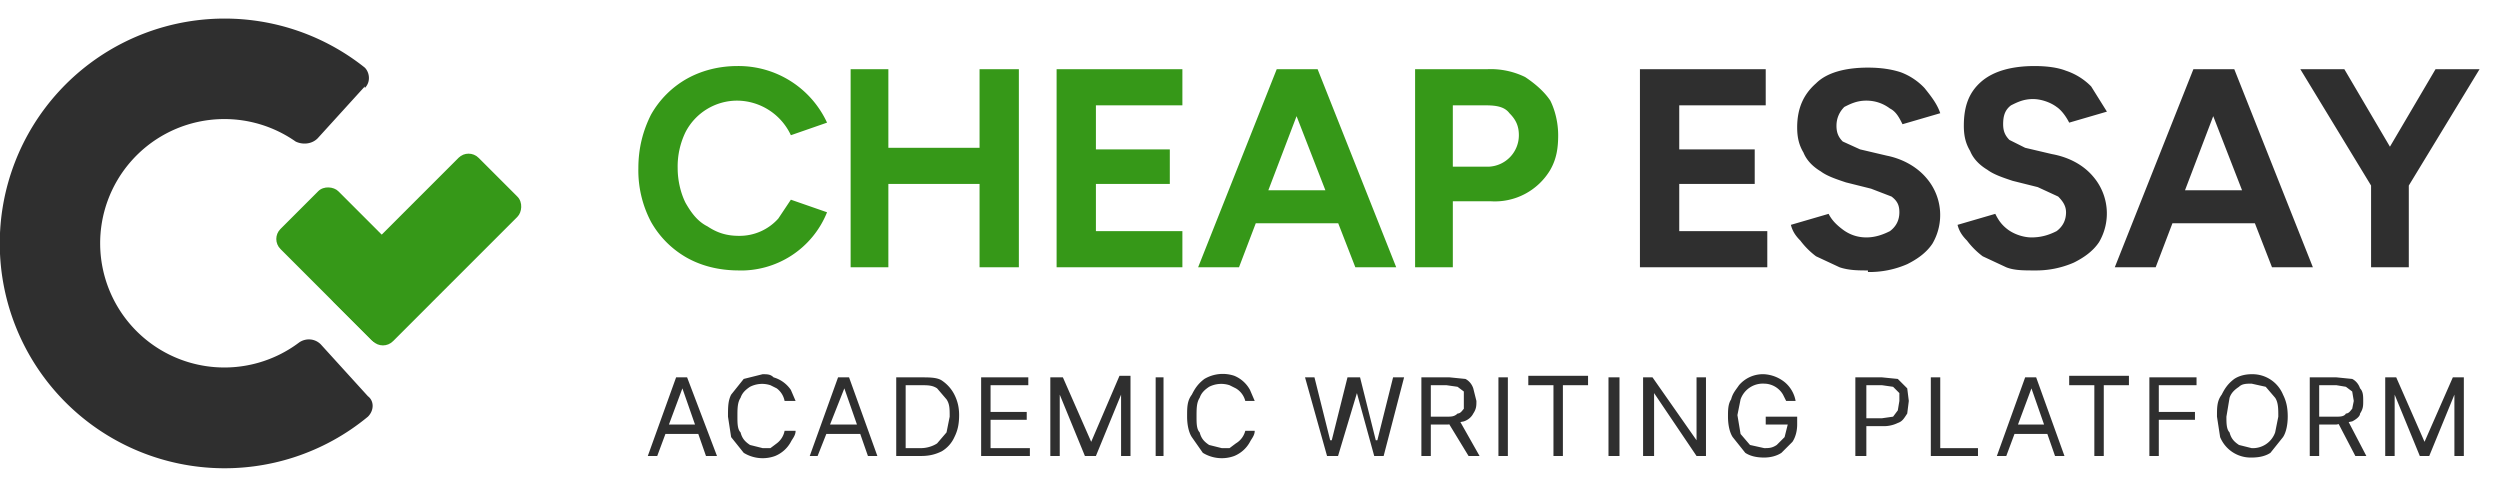
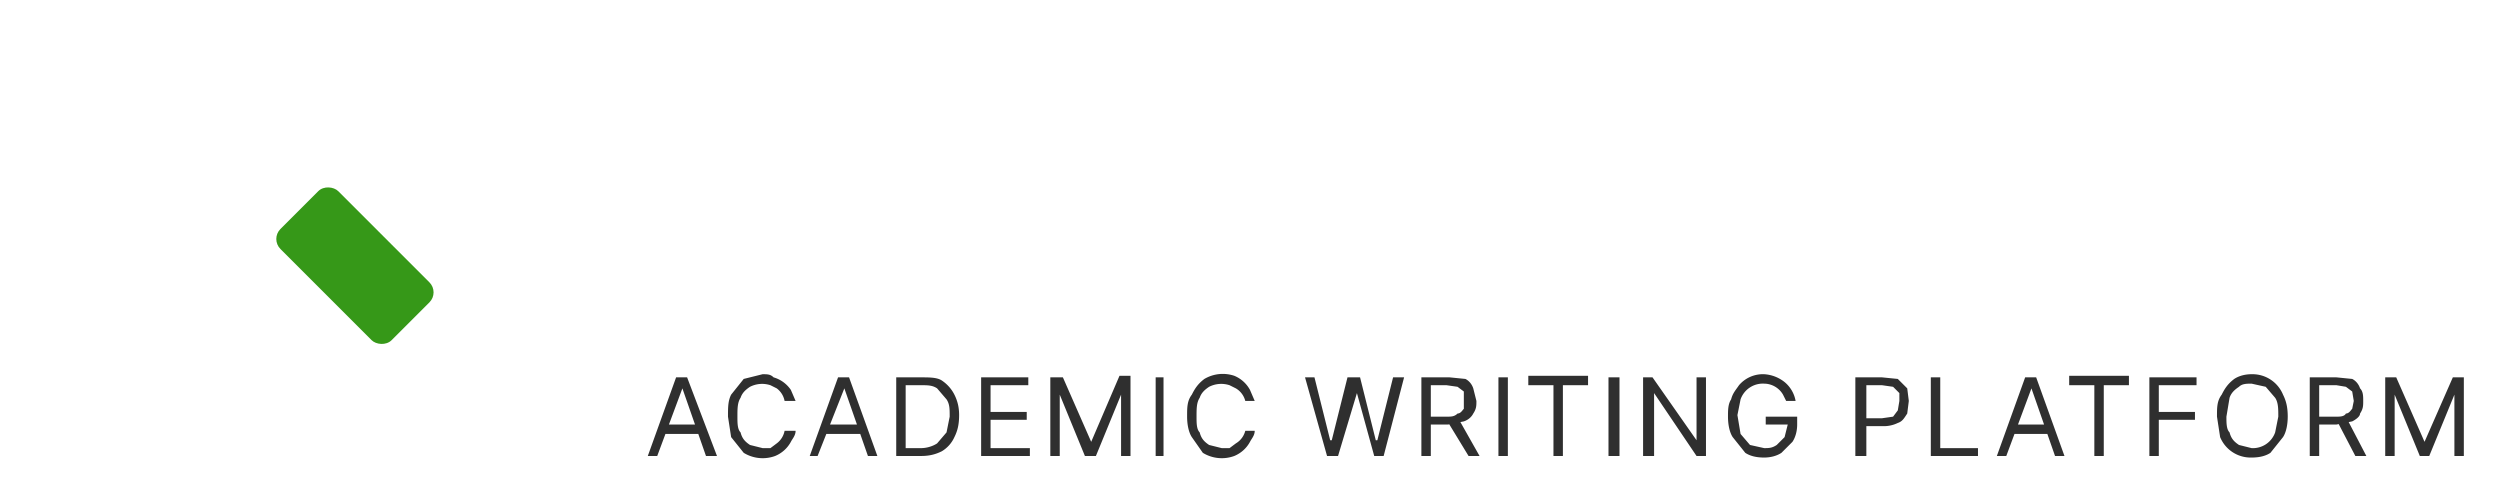
<svg xmlns="http://www.w3.org/2000/svg" width="159" height="32" fill="none">
-   <path fill="#2F2F2F" d="m153.2 11.8-2.3-.6 4-6.8h2.8l-4.5 7.4Zm-2.4 5.2v-6h2.4v6h-2.4Zm0-5.2-4.5-7.4h2.8l4 6.8-2.2.6ZM144.5 17l-4.9-12.6h2.5l5 12.6h-2.6Zm-10 0 5-12.6h2.4L137.1 17h-2.6Zm2.3-2.8v-2.1h8v2.1h-8ZM129.4 17.2c-.7 0-1.3 0-1.8-.2l-1.5-.7a5 5 0 0 1-1-1c-.3-.3-.5-.6-.6-1l2.4-.7c.2.4.4.7.8 1 .4.3 1 .5 1.5.5.7 0 1.2-.2 1.6-.4.4-.3.6-.7.6-1.2 0-.4-.2-.7-.5-1l-1.3-.6-1.6-.4c-.6-.2-1.2-.4-1.6-.7-.5-.3-.9-.7-1.1-1.2-.3-.5-.4-1-.4-1.6 0-1.2.3-2.1 1.1-2.8.8-.7 2-1 3.4-1 .8 0 1.5.1 2 .3a4 4 0 0 1 1.6 1l1 1.6-2.4.7c-.2-.4-.5-.8-.8-1-.4-.3-1-.5-1.5-.5-.6 0-1 .2-1.4.4-.4.3-.5.7-.5 1.2 0 .4.1.7.4 1l1 .5 1.7.4c1.1.2 2 .7 2.6 1.4a3.6 3.6 0 0 1 .4 4.2c-.4.6-1 1-1.6 1.3a6 6 0 0 1-2.5.5ZM118.8 17.2c-.6 0-1.2 0-1.8-.2l-1.5-.7a5 5 0 0 1-1-1c-.3-.3-.5-.6-.6-1l2.4-.7c.2.4.5.7.9 1 .4.3.9.5 1.5.5s1.1-.2 1.5-.4c.4-.3.6-.7.6-1.2 0-.4-.1-.7-.5-1L119 12l-1.6-.4c-.6-.2-1.2-.4-1.6-.7-.5-.3-.9-.7-1.1-1.2-.3-.5-.4-1-.4-1.6 0-1.2.4-2.1 1.2-2.8.7-.7 1.9-1 3.3-1 .8 0 1.5.1 2.1.3a4 4 0 0 1 1.5 1c.4.5.8 1 1 1.6l-2.4.7c-.2-.4-.4-.8-.8-1-.4-.3-.9-.5-1.5-.5s-1 .2-1.4.4c-.3.3-.5.7-.5 1.2 0 .4.1.7.4 1l1.1.5 1.7.4c1 .2 1.9.7 2.5 1.4a3.6 3.6 0 0 1 .4 4.2c-.4.6-1 1-1.6 1.3a6 6 0 0 1-2.5.5ZM104.3 17V4.4h8v2.3h-5.5v2.8h4.8v2.2h-4.8v3h5.6V17h-8Z" />
-   <path fill="#369818" d="M90 17V4.4h4.6a5 5 0 0 1 2.4.5c.6.4 1.2.9 1.6 1.5.3.6.5 1.4.5 2.2 0 .8-.1 1.5-.5 2.2a4.1 4.1 0 0 1-3.8 2h-2.4V17h-2.5Zm2.4-6.4h2.3a2 2 0 0 0 1.9-2c0-.6-.2-1-.6-1.4-.3-.4-.8-.5-1.5-.5h-2.1v3.9ZM86.2 17 81.3 4.4h2.5l5 12.6h-2.6Zm-10 0 5-12.6h2.4L78.8 17h-2.6Zm2.3-2.8v-2.1h8v2.1h-8ZM67.2 17V4.4h8v2.3h-5.5v2.8h4.7v2.2h-4.7v3h5.5V17h-8ZM62.3 17V4.4h2.5V17h-2.5Zm-8.2 0V4.4h2.4V17h-2.4Zm1.8-5.3V9.4h7.6v2.3H56ZM47 17.2c-1.3 0-2.4-.3-3.3-.8a6 6 0 0 1-2.3-2.3 7 7 0 0 1-.8-3.4c0-1.3.3-2.4.8-3.4A6 6 0 0 1 43.7 5c.9-.5 2-.8 3.2-.8a6.2 6.2 0 0 1 5.7 3.6l-2.3.8a3.8 3.8 0 0 0-3.4-2.2 3.7 3.7 0 0 0-3.3 2 5 5 0 0 0-.5 2.3c0 .8.2 1.6.5 2.2.4.7.8 1.2 1.4 1.5.6.4 1.2.6 2 .6a3.3 3.3 0 0 0 2.5-1.1l.8-1.2 2.3.8a5.9 5.9 0 0 1-5.7 3.7Z" />
-   <path fill="#2F2F2F" d="M151.7 24h.7l1.8 4.1L156 24h.7V29h-.6v-3.9l-1.6 3.9h-.6l-1.6-3.9V29h-.6v-5ZM146.9 29v-5h1.7l1 .1c.2.1.4.3.5.6.2.2.2.5.2.8 0 .3 0 .5-.2.8 0 .2-.3.4-.5.5l-1 .2h-1.4v-.5h1.4c.2 0 .5 0 .6-.2.2 0 .3-.2.4-.3l.1-.5-.1-.6-.4-.3-.6-.1h-1.1V29h-.6Zm2.4-2.3 1.2 2.3h-.7l-1.2-2.3h.7ZM145.5 26.5c0 .5-.1 1-.3 1.3l-.8 1c-.3.2-.7.3-1.2.3a2.1 2.1 0 0 1-2-1.3l-.2-1.3c0-.6 0-1 .3-1.4.2-.4.4-.7.8-1 .3-.2.7-.3 1.1-.3a2.1 2.1 0 0 1 2 1.3c.2.4.3.8.3 1.4Zm-.6 0c0-.5 0-.9-.2-1.2l-.6-.7-.9-.2c-.3 0-.6 0-.8.2-.3.2-.5.4-.6.7l-.2 1.2c0 .4 0 .8.2 1 .1.4.3.6.6.8l.8.2a1.5 1.5 0 0 0 1.5-1l.2-1ZM136.7 29v-5h3v.5h-2.4v1.7h2.3v.5h-2.3V29h-.6ZM131.6 24.5v-.6h3.8v.6h-1.6V29h-.6v-4.5h-1.6ZM127.6 29h-.6l1.8-5h.7l1.8 5h-.6l-1.5-4.3-1.6 4.3Zm.2-2h2.7v.6h-2.7V27ZM122.8 29v-5h.6v4.5h2.4v.5h-3ZM118 29v-5h1.7l1 .1.6.6.1.8-.1.8c-.2.3-.3.5-.6.6a2 2 0 0 1-1 .2h-1.2v-.5h1.2l.7-.1.3-.4.1-.6V25l-.4-.4-.7-.1h-1V29h-.7ZM113.6 25.5l-.2-.4a1.4 1.4 0 0 0-1.2-.7 1.5 1.5 0 0 0-1.5 1l-.2 1 .2 1.2.6.7.9.2c.3 0 .5 0 .8-.2l.5-.5.2-.8h.2-1.6v-.5h2v.5c0 .4-.1.8-.3 1.1l-.7.7c-.3.2-.7.3-1.1.3-.5 0-.9-.1-1.2-.3l-.8-1c-.2-.3-.3-.8-.3-1.3 0-.4 0-.8.2-1.1.1-.4.3-.6.5-.9a2 2 0 0 1 1.6-.7 2.3 2.3 0 0 1 1.3.5 2 2 0 0 1 .7 1.2h-.6ZM108.5 24v5h-.6l-2.7-4v4h-.7v-5h.6l2.8 4v-4h.6ZM103 24v5h-.7v-5h.6ZM97.2 24.5v-.6h3.8v.6h-1.6V29h-.6v-4.5h-1.6ZM95.9 24v5h-.6v-5h.6ZM90.4 29v-5h1.8l1 .1c.2.1.4.3.5.6l.2.8c0 .3 0 .5-.2.8-.1.2-.3.4-.6.5l-1 .2h-1.3v-.5H92c.3 0 .5 0 .7-.2.2 0 .3-.2.4-.3v-1.1l-.4-.3-.7-.1h-1V29h-.7Zm2.4-2.3 1.3 2.3h-.7L92 26.7h.7ZM84.4 29 83 24h.6l1 4h.1l1-4h.8l1 4h.1l1-4h.7L88 29h-.6l-1.1-4-1.2 4h-.6ZM79.8 25.5h-.6a1.3 1.3 0 0 0-.6-.8l-.4-.2a1.7 1.7 0 0 0-1.3.1c-.3.2-.5.4-.6.7-.2.3-.2.7-.2 1.2 0 .4 0 .8.2 1 .1.4.3.6.6.8l.8.2h.5l.4-.3a1.3 1.3 0 0 0 .6-.8h.6c0 .3-.2.5-.3.7a2 2 0 0 1-1 .9 2.3 2.3 0 0 1-2-.2l-.7-1c-.2-.3-.3-.8-.3-1.3 0-.6 0-1 .3-1.4.2-.4.4-.7.8-1a2.3 2.3 0 0 1 1.9-.2 2 2 0 0 1 1 .9l.3.7ZM74 24v5h-.5v-5h.6ZM66.9 24h.7l1.8 4.1 1.8-4.2h.7V29h-.6v-3.9L69.7 29H69l-1.6-3.9V29h-.6v-5ZM62.4 29v-5h3v.5H63v1.7h2.3v.5H63v1.8h2.5v.5h-3.1ZM58.6 29H57v-5h1.6c.5 0 1 0 1.3.2.3.2.6.5.8.9.2.4.3.8.3 1.3 0 .6-.1 1-.3 1.4a2 2 0 0 1-.8.9c-.4.2-.8.3-1.3.3Zm-1-.5h1c.3 0 .7-.1 1-.3l.6-.7.2-1c0-.5 0-.8-.2-1.1l-.6-.7c-.3-.2-.6-.2-1-.2h-1v4ZM52.1 29h-.6l1.8-5h.7l1.8 5h-.6l-1.5-4.3L52 29Zm.2-2H55v.6h-2.7V27ZM50.6 25.5h-.7a1.3 1.3 0 0 0-.5-.8l-.4-.2a1.7 1.7 0 0 0-1.3.1c-.3.2-.5.4-.6.7-.2.3-.2.7-.2 1.2 0 .4 0 .8.2 1 .1.4.3.6.6.8l.8.2h.5l.4-.3a1.3 1.3 0 0 0 .5-.8h.7c0 .3-.2.5-.3.7a2 2 0 0 1-1 .9 2.3 2.3 0 0 1-2-.2l-.8-1-.2-1.3c0-.6 0-1 .2-1.4l.8-1 1.2-.3c.3 0 .5 0 .7.2a2 2 0 0 1 1.1.8l.3.7ZM41.8 29h-.6l1.8-5h.7l1.9 5h-.7l-1.5-4.3-1.6 4.3Zm.3-2h2.6v.6H42V27Z" />
+   <path fill="#2F2F2F" d="M151.7 24h.7l1.8 4.1L156 24h.7V29h-.6v-3.9l-1.6 3.9h-.6l-1.6-3.9V29h-.6v-5ZM146.9 29v-5h1.7l1 .1c.2.1.4.3.5.6.2.2.2.5.2.8 0 .3 0 .5-.2.8 0 .2-.3.4-.5.5l-1 .2h-1.4v-.5h1.4c.2 0 .5 0 .6-.2.2 0 .3-.2.4-.3l.1-.5-.1-.6-.4-.3-.6-.1h-1.1V29h-.6Zm2.4-2.3 1.2 2.3h-.7l-1.2-2.3h.7ZM145.5 26.5c0 .5-.1 1-.3 1.3l-.8 1c-.3.2-.7.3-1.2.3a2.1 2.1 0 0 1-2-1.3l-.2-1.3c0-.6 0-1 .3-1.4.2-.4.4-.7.8-1 .3-.2.7-.3 1.1-.3a2.1 2.1 0 0 1 2 1.3c.2.4.3.8.3 1.4Zm-.6 0c0-.5 0-.9-.2-1.2l-.6-.7-.9-.2c-.3 0-.6 0-.8.2-.3.2-.5.4-.6.7l-.2 1.2c0 .4 0 .8.2 1 .1.4.3.6.6.8l.8.2a1.5 1.5 0 0 0 1.5-1l.2-1ZM136.7 29v-5h3v.5h-2.4v1.7h2.3v.5h-2.3V29h-.6ZM131.6 24.5v-.6h3.8v.6h-1.6V29h-.6v-4.5h-1.6ZM127.6 29h-.6l1.8-5h.7l1.8 5h-.6l-1.5-4.3-1.6 4.3m.2-2h2.7v.6h-2.7V27ZM122.8 29v-5h.6v4.5h2.4v.5h-3ZM118 29v-5h1.7l1 .1.6.6.1.8-.1.8c-.2.3-.3.5-.6.6a2 2 0 0 1-1 .2h-1.2v-.5h1.2l.7-.1.3-.4.1-.6V25l-.4-.4-.7-.1h-1V29h-.7ZM113.6 25.5l-.2-.4a1.4 1.4 0 0 0-1.2-.7 1.5 1.5 0 0 0-1.5 1l-.2 1 .2 1.2.6.7.9.2c.3 0 .5 0 .8-.2l.5-.5.2-.8h.2-1.6v-.5h2v.5c0 .4-.1.8-.3 1.1l-.7.7c-.3.2-.7.3-1.1.3-.5 0-.9-.1-1.2-.3l-.8-1c-.2-.3-.3-.8-.3-1.3 0-.4 0-.8.2-1.1.1-.4.3-.6.5-.9a2 2 0 0 1 1.6-.7 2.3 2.3 0 0 1 1.3.5 2 2 0 0 1 .7 1.2h-.6ZM108.5 24v5h-.6l-2.7-4v4h-.7v-5h.6l2.8 4v-4h.6ZM103 24v5h-.7v-5h.6ZM97.2 24.5v-.6h3.8v.6h-1.6V29h-.6v-4.5h-1.6ZM95.9 24v5h-.6v-5h.6ZM90.4 29v-5h1.8l1 .1c.2.1.4.3.5.6l.2.8c0 .3 0 .5-.2.8-.1.2-.3.4-.6.5l-1 .2h-1.3v-.5H92c.3 0 .5 0 .7-.2.2 0 .3-.2.4-.3v-1.1l-.4-.3-.7-.1h-1V29h-.7Zm2.4-2.3 1.3 2.3h-.7L92 26.7h.7ZM84.4 29 83 24h.6l1 4h.1l1-4h.8l1 4h.1l1-4h.7L88 29h-.6l-1.1-4-1.2 4h-.6ZM79.8 25.5h-.6a1.3 1.3 0 0 0-.6-.8l-.4-.2a1.7 1.7 0 0 0-1.3.1c-.3.2-.5.4-.6.7-.2.3-.2.7-.2 1.2 0 .4 0 .8.2 1 .1.4.3.6.6.8l.8.2h.5l.4-.3a1.3 1.3 0 0 0 .6-.8h.6c0 .3-.2.5-.3.7a2 2 0 0 1-1 .9 2.3 2.3 0 0 1-2-.2l-.7-1c-.2-.3-.3-.8-.3-1.3 0-.6 0-1 .3-1.4.2-.4.4-.7.8-1a2.3 2.3 0 0 1 1.9-.2 2 2 0 0 1 1 .9l.3.7ZM74 24v5h-.5v-5h.6ZM66.9 24h.7l1.8 4.1 1.8-4.2h.7V29h-.6v-3.9L69.7 29H69l-1.6-3.9V29h-.6v-5ZM62.4 29v-5h3v.5H63v1.7h2.3v.5H63v1.8h2.5v.5h-3.1ZM58.6 29H57v-5h1.6c.5 0 1 0 1.3.2.3.2.6.5.8.9.2.4.3.8.3 1.3 0 .6-.1 1-.3 1.4a2 2 0 0 1-.8.9c-.4.2-.8.3-1.3.3Zm-1-.5h1c.3 0 .7-.1 1-.3l.6-.7.2-1c0-.5 0-.8-.2-1.1l-.6-.7c-.3-.2-.6-.2-1-.2h-1v4ZM52.1 29h-.6l1.8-5h.7l1.8 5h-.6l-1.5-4.3L52 29Zm.2-2H55v.6h-2.7V27ZM50.6 25.5h-.7a1.3 1.3 0 0 0-.5-.8l-.4-.2a1.7 1.7 0 0 0-1.3.1c-.3.2-.5.4-.6.7-.2.3-.2.7-.2 1.2 0 .4 0 .8.2 1 .1.4.3.6.6.8l.8.2h.5l.4-.3a1.3 1.3 0 0 0 .5-.8h.7c0 .3-.2.5-.3.7a2 2 0 0 1-1 .9 2.3 2.3 0 0 1-2-.2l-.8-1-.2-1.3c0-.6 0-1 .2-1.4l.8-1 1.2-.3c.3 0 .5 0 .7.2a2 2 0 0 1 1.1.8l.3.7ZM41.8 29h-.6l1.8-5h.7l1.9 5h-.7l-1.5-4.3-1.6 4.3Zm.3-2h2.6v.6H42V27Z" />
  <rect width="5.2" height="10" x="17.2" y="15.2" fill="#369818" rx=".9" transform="rotate(-45 17.2 15.2)" />
-   <rect width="5.3" height="13" x="29.8" y="9.4" fill="#369818" rx=".9" transform="rotate(45 29.8 9.4)" />
-   <path fill="#2F2F2F" d="M23.2 5.6c.4-.4.3-1 0-1.3a14.3 14.3 0 1 0 .2 22.2c.4-.4.4-1 0-1.3l-3-3.3c-.4-.4-1-.4-1.4-.1A7.9 7.9 0 1 1 18.8 9c.4.2 1 .2 1.4-.2l3-3.3Z" />
</svg>